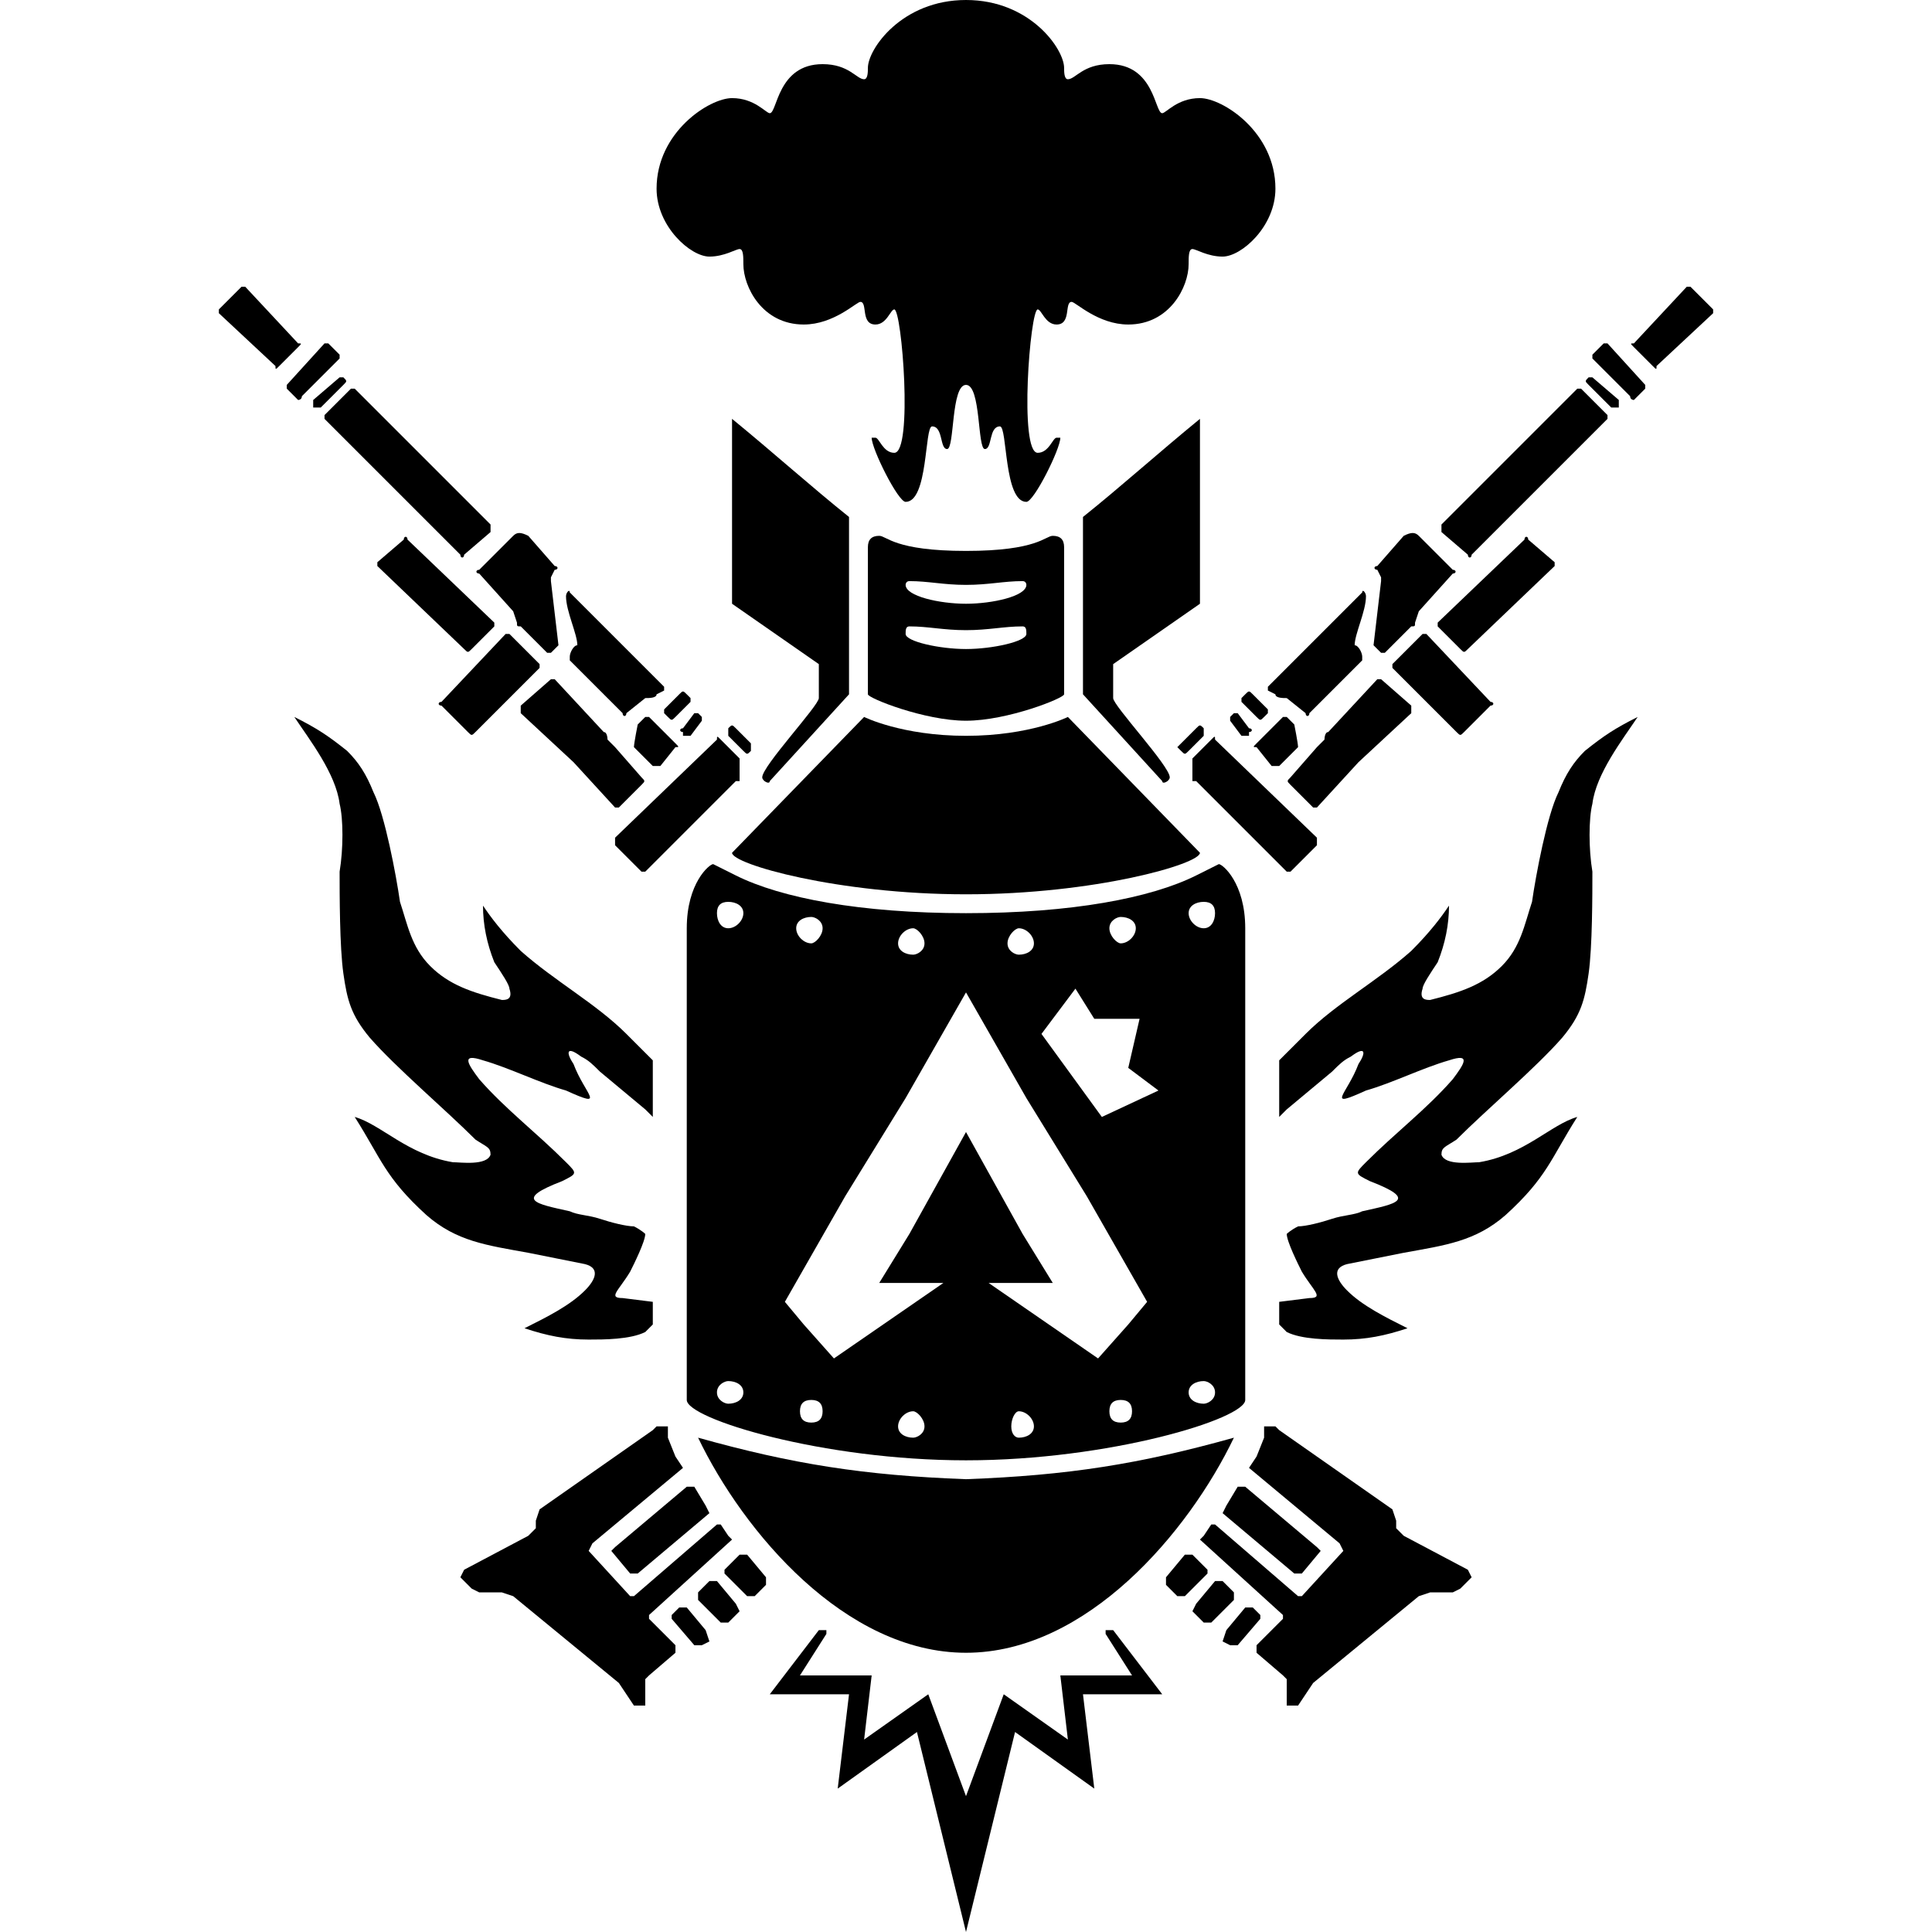
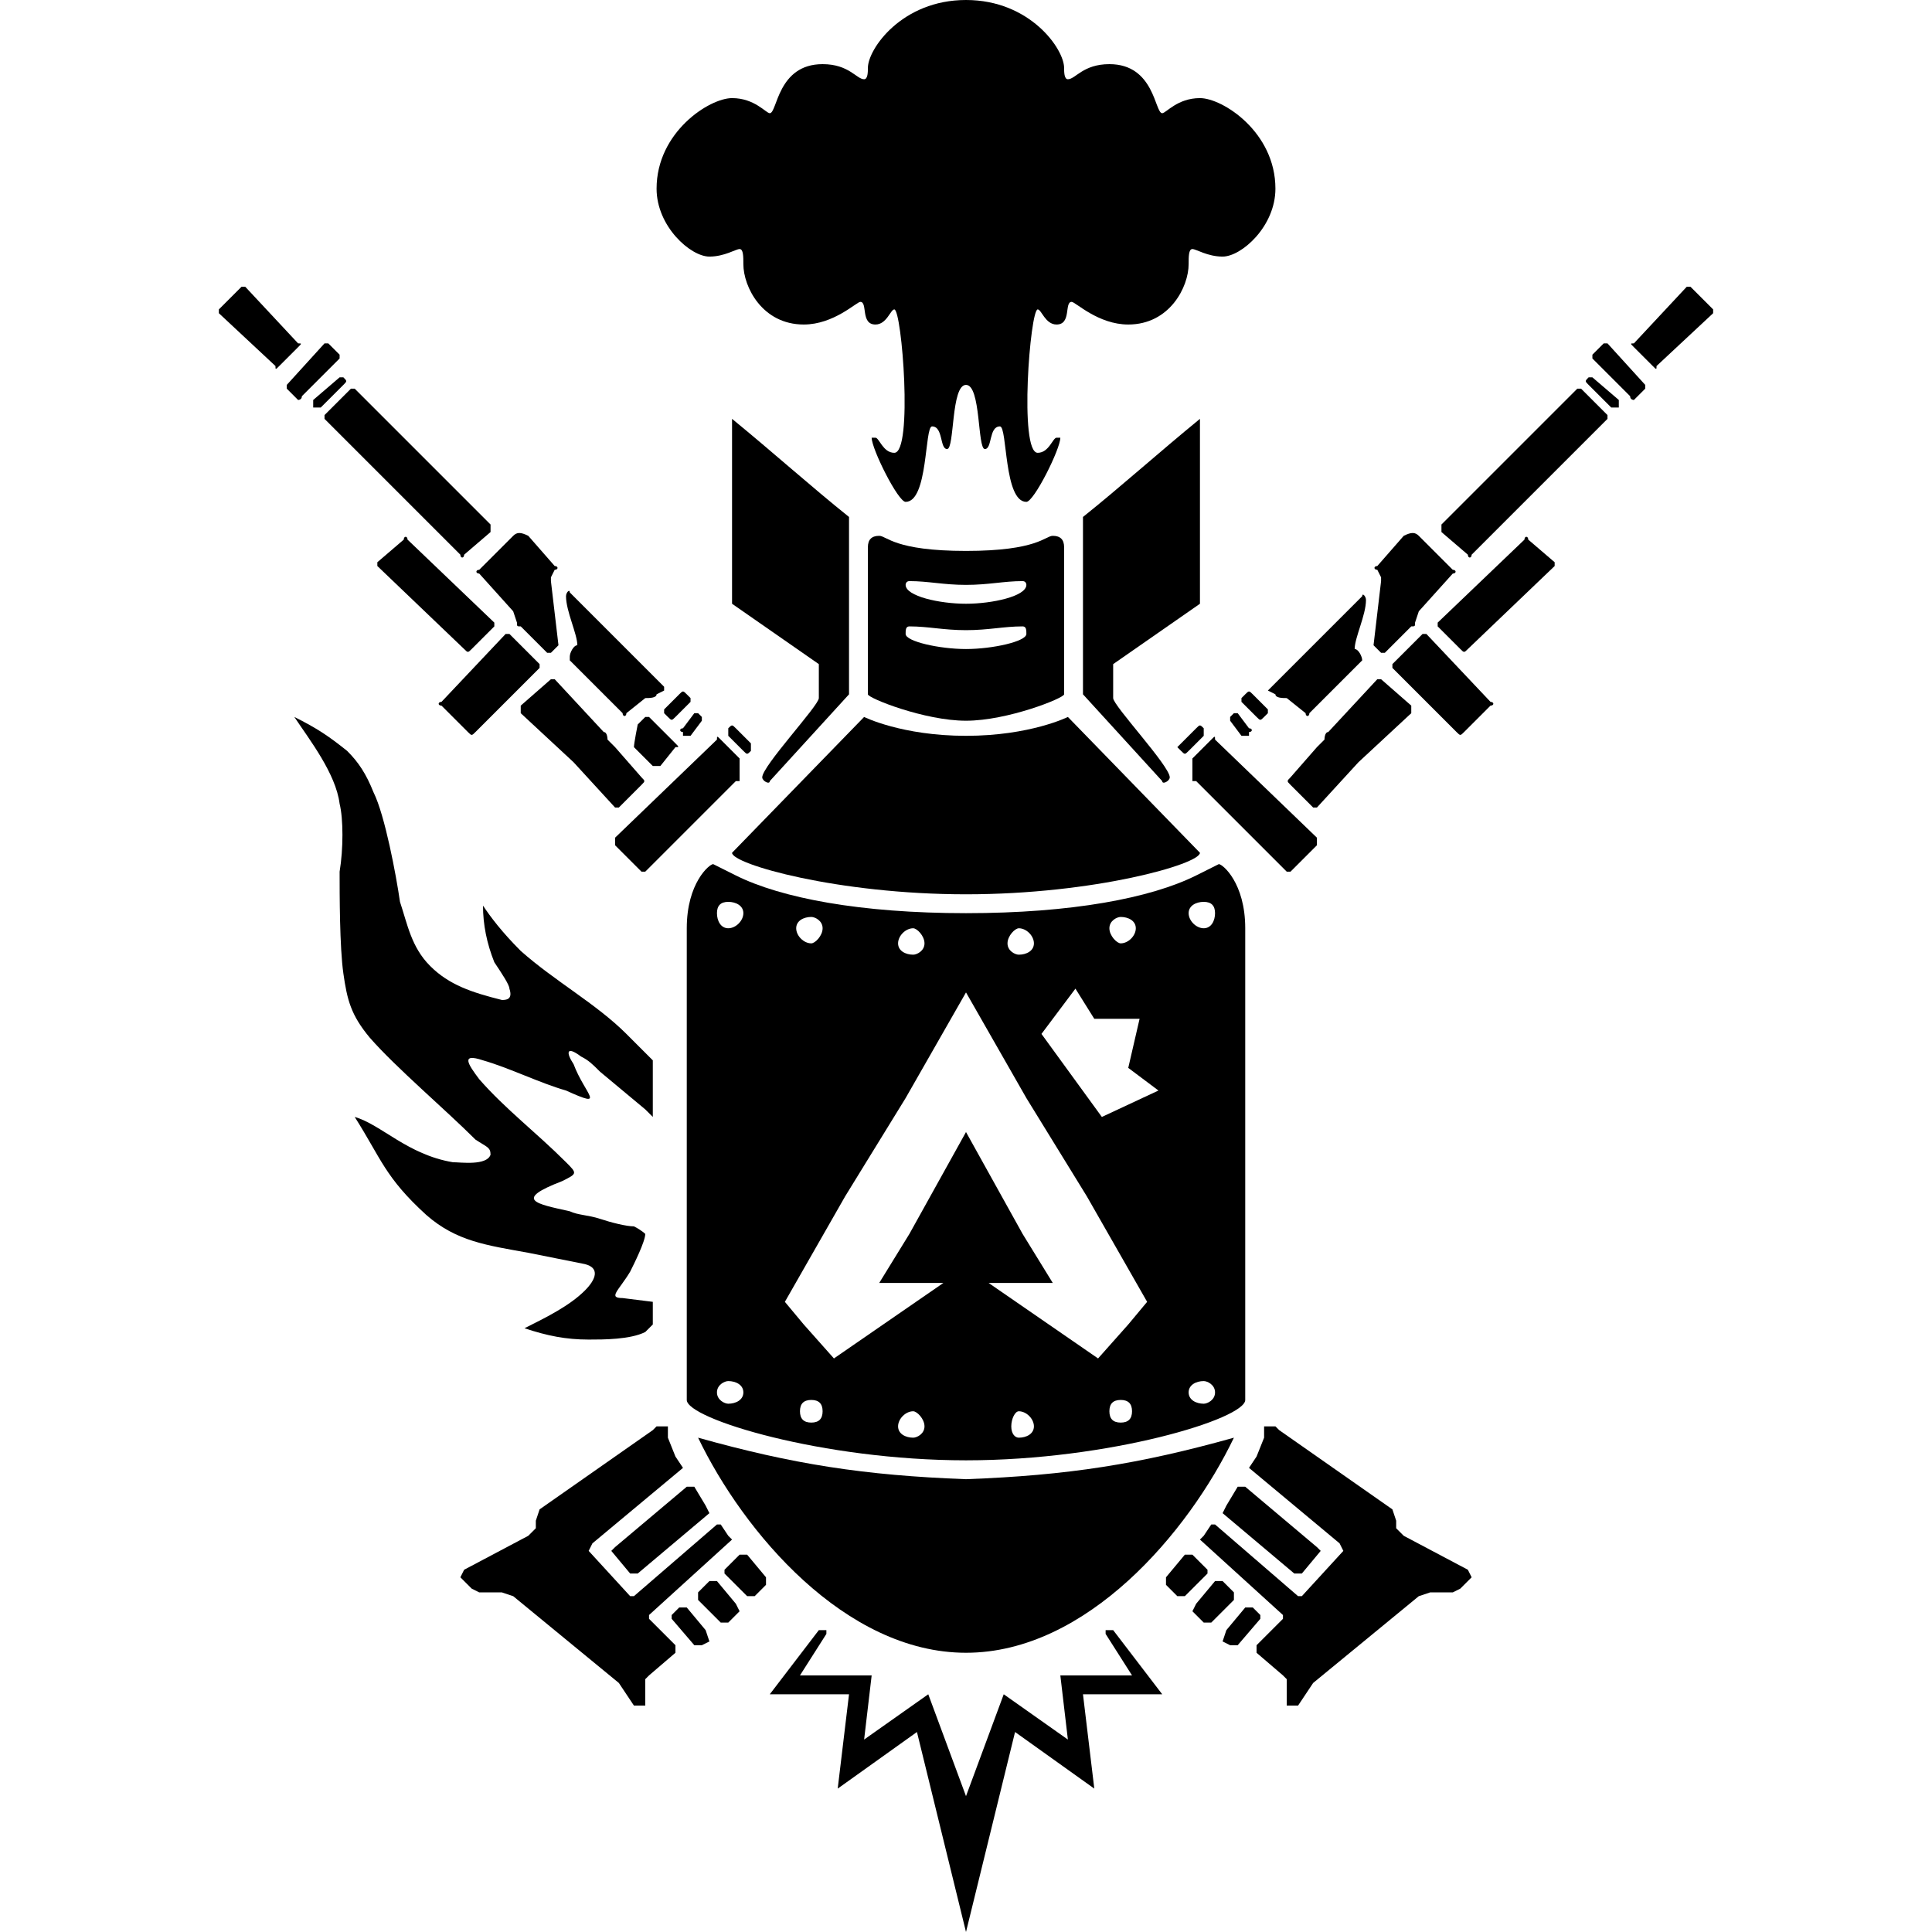
<svg xmlns="http://www.w3.org/2000/svg" xmlns:ns1="http://www.inkscape.org/namespaces/inkscape" xmlns:ns2="http://sodipodi.sourceforge.net/DTD/sodipodi-0.dtd" xml:space="preserve" width="512px" height="512px" version="1.1" style="shape-rendering:geometricPrecision; text-rendering:geometricPrecision; image-rendering:optimizeQuality; fill-rule:evenodd; clip-rule:evenodd" viewBox="0 0 512 512" ns1:version="1.2.2 (732a01da63, 2022-12-09)" ns2:docname="Season_8.svg" id="svg105">
  <defs id="defs4">
    <style type="text/css" id="style2">
   
    .fil0 {fill:#2B3B3C}
   
  </style>
  </defs>
  <g id="Layer_x0020_1" ns1:label="Layer 1">
    <path class="fil0" d="M189 229c-1,0 -7,5 -7,17l0 125c0,5 36,16 74,16 38,0 74,-11 74,-16l0 -125c0,-12 -6,-17 -7,-17 0,0 -4,2 -6,3 -12,6 -33,10 -61,10 -28,0 -49,-4 -61,-10 -2,-1 -6,-3 -6,-3zm67 34l-16 28 -16 26 0 0 -16 28 5 6 0 0 8 9 29 -20 -17 0 8 -13 15 -27 0 0 0 0 0 0 0 0 15 27 8 13 -17 0 29 20 8 -9 0 0 5 -6 -16 -28 0 0 -16 -26 -16 -28 0 0zm29 -1l-9 12 16 22 15 -7 -8 -6 3 -13 -12 0 -5 -8 0 0zm-70 -19c1,0 3,1 3,3 0,2 -2,4 -3,4 -2,0 -4,-2 -4,-4 0,-2 2,-3 4,-3zm0 128c2,0 3,1 3,3 0,2 -1,3 -3,3 -2,0 -3,-1 -3,-3 0,-2 1,-3 3,-3zm55 3c-1,0 -2,2 -2,4 0,2 1,3 2,3 2,0 4,-1 4,-3 0,-2 -2,-4 -4,-4zm49 -8c-2,0 -4,1 -4,3 0,2 2,3 4,3 1,0 3,-1 3,-3 0,-2 -2,-3 -3,-3zm-22 5c-2,0 -3,1 -3,3 0,2 1,3 3,3 2,0 3,-1 3,-3 0,-2 -1,-3 -3,-3zm-55 3c1,0 3,2 3,4 0,2 -2,3 -3,3 -2,0 -4,-1 -4,-3 0,-2 2,-4 4,-4zm-49 -8c2,0 4,1 4,3 0,2 -2,3 -4,3 -1,0 -3,-1 -3,-3 0,-2 2,-3 3,-3zm126 -127c-2,0 -4,1 -4,3 0,2 2,4 4,4 2,0 3,-2 3,-4 0,-2 -1,-3 -3,-3zm-49 7c-1,0 -3,2 -3,4 0,2 2,3 3,3 2,0 4,-1 4,-3 0,-2 -2,-4 -4,-4zm27 -3c-1,0 -3,1 -3,3 0,2 2,4 3,4 2,0 4,-2 4,-4 0,-2 -2,-3 -4,-3zm-104 -4c2,0 4,1 4,3 0,2 -2,4 -4,4 -2,0 -3,-2 -3,-4 0,-2 1,-3 3,-3zm49 7c1,0 3,2 3,4 0,2 -2,3 -3,3 -2,0 -4,-1 -4,-3 0,-2 2,-4 4,-4z" id="path7" style="fill:#000000" />
    <ns2:namedview id="base" pagecolor="#ffffff" bordercolor="#666666" borderopacity="1.0" ns1:pageopacity="0.0" ns1:pageshadow="2" ns1:zoom="2" ns1:cx="30.75" ns1:cy="242.75" ns1:document-units="mm" ns1:current-layer="Layer_x0020_1" ns1:document-rotation="0" showgrid="false" fit-margin-top="0" fit-margin-left="0" fit-margin-right="0" fit-margin-bottom="0" ns1:window-width="2560" ns1:window-height="1361" ns1:window-x="-9" ns1:window-y="-9" ns1:window-maximized="1" ns1:showpageshadow="2" ns1:pagecheckerboard="0" ns1:deskcolor="#d1d1d1" />
    <path class="fil0" d="M229 21c-2,0 -4,-4 -11,-4 -12,0 -12,13 -14,13 -1,0 -4,-4 -10,-4 -6,0 -20,9 -20,24 0,10 9,18 14,18 4,0 7,-2 8,-2 1,0 1,2 1,4 0,6 5,16 16,16 8,0 14,-6 15,-6 2,0 0,6 4,6 3,0 4,-4 5,-4 2,0 5,38 0,38 -3,0 -4,-4 -5,-4 -1,0 -1,0 -1,0 0,3 7,17 9,17 6,0 5,-20 7,-20 3,0 2,6 4,6 2,0 1,-17 5,-17 4,0 3,17 5,17 2,0 1,-6 4,-6 2,0 1,20 7,20 2,0 9,-14 9,-17 0,0 0,0 -1,0 -1,0 -2,4 -5,4 -5,0 -2,-38 0,-38 1,0 2,4 5,4 4,0 2,-6 4,-6 1,0 7,6 15,6 11,0 16,-10 16,-16 0,-2 0,-4 1,-4 1,0 4,2 8,2 5,0 14,-8 14,-18 0,-15 -14,-24 -20,-24 -6,0 -9,4 -10,4 -2,0 -2,-13 -14,-13 -7,0 -9,4 -11,4 -1,0 -1,-2 -1,-3 0,-5 -9,-18 -26,-18 -17,0 -26,13 -26,18 0,1 0,3 -1,3z" id="path10" style="fill:#000000" />
    <path class="fil0" d="M256 392c-27,-1 -46,-4 -71,-11 12,25 39,57 71,57 32,0 59,-32 71,-57 -25,7 -44,10 -71,11z" id="path12" style="fill:#000000" />
    <path class="fil0" d="M256 195c-17,0 -27,-5 -27,-5 0,0 -35,36 -35,36 0,3 28,11 62,11 34,0 62,-8 62,-11 0,0 -35,-36 -35,-36 0,0 -10,5 -27,5z" id="path14" style="fill:#000000" />
    <path class="fil0" d="M256 146c-19,0 -21,-4 -23,-4 -2,0 -3,1 -3,3l0 39c0,1 15,7 26,7 11,0 26,-6 26,-7l0 -39c0,-2 -1,-3 -3,-3 -2,0 -4,4 -23,4zm-16 22c0,-1 0,-2 1,-2 5,0 9,1 15,1 6,0 10,-1 15,-1 1,0 1,1 1,2 0,2 -9,4 -16,4 -7,0 -16,-2 -16,-4l0 0zm0 -13c0,0 0,-1 1,-1 5,0 9,1 15,1 6,0 10,-1 15,-1 1,0 1,1 1,1 0,3 -9,5 -16,5 -7,0 -16,-2 -16,-5l0 0z" id="path16" style="fill:#000000" />
    <path class="fil0" d="M217 176c0,3 0,7 0,9 0,2 -15,18 -15,21 0,1 2,2 2,1l21 -23 0 -47c-10,-8 -20,-17 -31,-26l0 49c0,0 23,16 23,16l0 0z" id="path18" style="fill:#000000" />
    <polygon class="fil0" points="204,449 217,432 219,432 219,433 212,444 231,444 229,461 246,449 256,476 266,449 283,461 281,444 300,444 293,433 293,432 295,432 308,449 287,449 290,474 269,459 256,512 243,459 222,474 225,449 204,449 " id="polygon20" style="fill:#000000" />
    <polygon class="fil0" points="162,411 163,410 182,394 184,394 187,399 188,401 169,417 167,417 162,411 " id="polygon22" style="fill:#000000" />
    <polygon class="fil0" points="192,417 192,416 196,412 198,412 203,418 203,420 200,423 198,423 192,417 " id="polygon24" style="fill:#000000" />
    <polygon class="fil0" points="178,429 178,428 180,426 182,426 187,432 188,435 186,436 184,436 " id="polygon26" style="fill:#000000" />
    <polygon class="fil0" points="122,418 123,416 140,407 142,405 142,403 143,400 173,379 174,378 177,378 177,381 179,386 181,389 157,409 156,411 167,423 168,423 190,404 191,404 193,407 194,408 172,428 172,429 179,436 179,438 172,444 171,445 171,452 170,452 168,452 164,446 136,423 133,422 127,422 125,421 122,418 " id="polygon28" style="fill:#000000" />
    <path class="fil0" d="M295 176c0,3 0,7 0,9 0,2 15,18 15,21 0,1 -2,2 -2,1l-21 -23 0 -47c10,-8 20,-17 31,-26l0 49c0,0 -23,16 -23,16l0 0z" id="path30" style="fill:#000000" />
    <polygon class="fil0" points="350,411 349,410 330,394 328,394 325,399 324,401 343,417 345,417 350,411 " id="polygon32" style="fill:#000000" />
    <polygon class="fil0" points="320,417 320,416 316,412 314,412 309,418 309,420 312,423 314,423 320,417 " id="polygon34" style="fill:#000000" />
    <polygon class="fil0" points="334,429 334,428 332,426 330,426 325,432 324,435 326,436 328,436 " id="polygon36" style="fill:#000000" />
    <polygon class="fil0" points="390,418 389,416 372,407 370,405 370,403 369,400 339,379 338,378 335,378 335,381 333,386 331,389 355,409 356,411 345,423 344,423 322,404 321,404 319,407 318,408 340,428 340,429 333,436 333,438 340,444 341,445 341,452 342,452 344,452 348,446 376,423 379,422 385,422 387,421 390,418 " id="polygon38" style="fill:#000000" />
    <path class="fil0" d="M128 240c0,5 1,10 3,15 2,3 4,6 4,7 1,3 -1,3 -2,3 -8,-2 -14,-4 -19,-9 -5,-5 -6,-11 -8,-17 -1,-7 -4,-23 -7,-29 -2,-5 -4,-8 -7,-11 -5,-4 -8,-6 -14,-9 4,6 11,15 12,23 1,4 1,12 0,18 0,6 0,20 1,27 1,7 2,11 7,17 7,8 20,19 28,27 3,2 4,2 4,4 -1,3 -8,2 -10,2 -12,-2 -19,-10 -26,-12 7,11 8,16 19,26 8,7 16,8 27,10l15 3c4,1 3,4 0,7 -4,4 -10,7 -16,10 6,2 11,3 17,3 4,0 11,0 15,-2 0,0 1,-1 2,-2l0 -6 -8 -1c-4,0 -1,-2 2,-7 1,-2 4,-8 4,-10 0,0 -1,-1 -3,-2 -2,0 -6,-1 -9,-2 -3,-1 -6,-1 -8,-2 -9,-2 -15,-3 -2,-8 4,-2 4,-2 1,-5 -8,-8 -16,-14 -23,-22 -3,-4 -5,-7 1,-5 7,2 15,6 22,8 11,5 5,1 2,-7 -2,-3 -2,-5 2,-2 2,1 3,2 5,4l12 10c1,1 1,1 2,2l0 -15c-2,-2 -5,-5 -7,-7 -8,-8 -19,-14 -28,-22 -5,-5 -8,-9 -10,-12z" id="path40" style="fill:#000000" />
    <path class="fil0" d="M126 194l17 -17c0,0 0,-1 0,-1l-8 -8c0,0 -1,0 -1,0l-17 18c-1,0 -1,1 0,1l7 7c1,1 1,1 2,0z" id="path42" style="fill:#000000" />
    <path class="fil0" d="M138 189l14 13 0 0 11 12c0,0 1,0 1,0l6 -6c1,-1 1,-1 0,-2l-7 -8 -2 -2c0,0 0,-2 -1,-2l-13 -14c-1,0 -1,0 -1,0l-8 7c0,1 0,1 0,2l0 0 0 0z" id="path44" style="fill:#000000" />
    <path class="fil0" d="M168 198l5 5c1,0 1,0 2,0l4 -5c1,0 1,0 0,-1l-7 -7c0,0 -1,0 -1,0l-2 2c0,0 -1,5 -1,6l0 0z" id="path46" style="fill:#000000" />
    <path class="fil0" d="M151 175l14 14c0,1 1,1 1,0l5 -4c1,0 3,0 3,-1l2 -1c0,-1 0,-1 0,-1l-25 -25c0,-1 -1,0 -1,1 0,4 3,10 3,13 -1,0 -2,2 -2,3 0,1 0,1 0,1l0 0z" id="path48" style="fill:#000000" />
    <path class="fil0" d="M179 190l4 -4c0,0 0,-1 0,-1l-1 -1c-1,-1 -1,-1 -2,0l-4 4c0,0 0,1 0,1l1 1c1,1 1,1 2,0z" id="path50" style="fill:#000000" />
    <path class="fil0" d="M183 195l3 -4c0,0 0,0 0,-1l-1 -1c0,0 -1,0 -1,0l-3 4c-1,0 -1,1 0,1l0 1c1,0 1,0 2,0z" id="path52" style="fill:#000000" />
    <path class="fil0" d="M171 231l24 -24 1 0c0,-1 0,-6 0,-6l-5 -5c-1,-1 -1,-1 -1,0l-27 26c0,1 0,1 0,2l7 7c0,0 1,0 1,0l0 0z" id="path54" style="fill:#000000" />
    <path class="fil0" d="M138 166l7 7c0,0 1,0 1,0l1 -1c1,-1 1,-1 1,-1l-2 -17 0 -1 1 -2c1,0 1,-1 0,-1l-7 -8c-2,-1 -3,-1 -4,0l-9 9c-1,0 -1,1 0,1l9 10 1 3c0,1 0,1 1,1l0 0z" id="path56" style="fill:#000000" />
    <path class="fil0" d="M86 111l36 36c0,1 1,1 1,0l7 -6c0,-1 0,-1 0,-2l-36 -36c0,0 -1,0 -1,0l-7 7c0,0 0,1 0,1z" id="path58" style="fill:#000000" />
    <path class="fil0" d="M58 83l15 14c0,1 0,1 1,0l5 -5c1,-1 1,-1 0,-1l-14 -15c-1,0 -1,0 -1,0l-6 6c0,0 0,0 0,1z" id="path60" style="fill:#000000" />
    <path class="fil0" d="M80 105l10 -10c0,0 0,-1 0,-1l-3 -3c0,0 -1,0 -1,0l-10 11c0,0 0,1 0,1l3 3c0,0 1,0 1,-1z" id="path62" style="fill:#000000" />
    <path class="fil0" d="M85 108l6 -6c1,-1 1,-1 0,-2l0 0c0,0 -1,0 -1,0l-7 6c0,1 0,1 0,2l1 0c0,0 0,0 1,0z" id="path64" style="fill:#000000" />
    <path class="fil0" d="M100 150l23 22c1,1 1,1 2,0l6 -6c0,0 0,-1 0,-1l-23 -22c0,-1 -1,-1 -1,0l-7 6c0,1 0,1 0,1z" id="path66" style="fill:#000000" />
    <path class="fil0" d="M386 194l-17 -17c0,0 0,-1 0,-1l8 -8c0,0 1,0 1,0l17 18c1,0 1,1 0,1l-7 7c-1,1 -1,1 -2,0z" id="path68" style="fill:#000000" />
    <path class="fil0" d="M374 189l-14 13 0 0 -11 12c0,0 -1,0 -1,0l-6 -6c-1,-1 -1,-1 0,-2l7 -8 2 -2c0,0 0,-2 1,-2l13 -14c1,0 1,0 1,0l8 7c0,1 0,1 0,2l0 0 0 0z" id="path70" style="fill:#000000" />
-     <path class="fil0" d="M344 198l-5 5c-1,0 -1,0 -2,0l-4 -5c-1,0 -1,0 0,-1l7 -7c0,0 1,0 1,0l2 2c0,0 1,5 1,6l0 0z" id="path72" style="fill:#000000" />
-     <path class="fil0" d="M361 175l-14 14c0,1 -1,1 -1,0l-5 -4c-1,0 -3,0 -3,-1l-2 -1c0,-1 0,-1 0,-1l25 -25c0,-1 1,0 1,1 0,4 -3,10 -3,13 1,0 2,2 2,3 0,1 0,1 0,1l0 0z" id="path74" style="fill:#000000" />
+     <path class="fil0" d="M361 175l-14 14c0,1 -1,1 -1,0l-5 -4c-1,0 -3,0 -3,-1l-2 -1l25 -25c0,-1 1,0 1,1 0,4 -3,10 -3,13 1,0 2,2 2,3 0,1 0,1 0,1l0 0z" id="path74" style="fill:#000000" />
    <path class="fil0" d="M333 190l-4 -4c0,0 0,-1 0,-1l1 -1c1,-1 1,-1 2,0l4 4c0,0 0,1 0,1l-1 1c-1,1 -1,1 -2,0z" id="path76" style="fill:#000000" />
    <path class="fil0" d="M329 195l-3 -4c0,0 0,0 0,-1l1 -1c0,0 1,0 1,0l3 4c1,0 1,1 0,1l0 1c-1,0 -1,0 -2,0z" id="path78" style="fill:#000000" />
    <path class="fil0" d="M341 231l-24 -24 -1 0c0,-1 0,-6 0,-6l5 -5c1,-1 1,-1 1,0l27 26c0,1 0,1 0,2l-7 7c0,0 -1,0 -1,0l0 0z" id="path80" style="fill:#000000" />
    <path class="fil0" d="M374 166l-7 7c0,0 -1,0 -1,0l-1 -1c-1,-1 -1,-1 -1,-1l2 -17 0 -1 -1 -2c-1,0 -1,-1 0,-1l7 -8c2,-1 3,-1 4,0l9 9c1,0 1,1 0,1l-9 10 -1 3c0,1 0,1 -1,1l0 0z" id="path82" style="fill:#000000" />
    <path class="fil0" d="M426 111l-36 36c0,1 -1,1 -1,0l-7 -6c0,-1 0,-1 0,-2l36 -36c0,0 1,0 1,0l7 7c0,0 0,1 0,1z" id="path84" style="fill:#000000" />
    <path class="fil0" d="M454 83l-15 14c0,1 0,1 -1,0l-5 -5c-1,-1 -1,-1 0,-1l14 -15c1,0 1,0 1,0l6 6c0,0 0,0 0,1z" id="path86" style="fill:#000000" />
    <path class="fil0" d="M432 105l-10 -10c0,0 0,-1 0,-1l3 -3c0,0 1,0 1,0l10 11c0,0 0,1 0,1l-3 3c0,0 -1,0 -1,-1z" id="path88" style="fill:#000000" />
    <path class="fil0" d="M427 108l-6 -6c-1,-1 -1,-1 0,-2l0 0c0,0 1,0 1,0l7 6c0,1 0,1 0,2l-1 0c0,0 0,0 -1,0z" id="path90" style="fill:#000000" />
    <path class="fil0" d="M412 150l-23 22c-1,1 -1,1 -2,0l-6 -6c0,0 0,-1 0,-1l23 -22c0,-1 1,-1 1,0l7 6c0,1 0,1 0,1z" id="path92" style="fill:#000000" />
-     <path class="fil0" d="M384 240c0,5 -1,10 -3,15 -2,3 -4,6 -4,7 -1,3 1,3 2,3 8,-2 14,-4 19,-9 5,-5 6,-11 8,-17 1,-7 4,-23 7,-29 2,-5 4,-8 7,-11 5,-4 8,-6 14,-9 -4,6 -11,15 -12,23 -1,4 -1,12 0,18 0,6 0,20 -1,27 -1,7 -2,11 -7,17 -7,8 -20,19 -28,27 -3,2 -4,2 -4,4 1,3 8,2 10,2 12,-2 19,-10 26,-12 -7,11 -8,16 -19,26 -8,7 -16,8 -27,10l-15 3c-4,1 -3,4 0,7 4,4 10,7 16,10 -6,2 -11,3 -17,3 -4,0 -11,0 -15,-2 0,0 -1,-1 -2,-2l0 -6 8 -1c4,0 1,-2 -2,-7 -1,-2 -4,-8 -4,-10 0,0 1,-1 3,-2 2,0 6,-1 9,-2 3,-1 6,-1 8,-2 9,-2 15,-3 2,-8 -4,-2 -4,-2 -1,-5 8,-8 16,-14 23,-22 3,-4 5,-7 -1,-5 -7,2 -15,6 -22,8 -11,5 -5,1 -2,-7 2,-3 2,-5 -2,-2 -2,1 -3,2 -5,4l-12 10c-1,1 -1,1 -2,2l0 -15c2,-2 5,-5 7,-7 8,-8 19,-14 28,-22 5,-5 8,-9 10,-12z" id="path94" style="fill:#000000" />
    <polygon class="fil0" points="325,419 322,419 317,425 316,427 319,430 321,430 327,424 327,422 324,419 " id="polygon96" style="fill:#000000" />
    <polygon class="fil0" points="187,419 190,419 195,425 196,427 193,430 191,430 185,424 185,422 188,419 " id="polygon98" style="fill:#000000" />
    <path class="fil0" d="M197 199l-4 -4c0,0 0,-1 0,-1l0 -1c1,-1 1,-1 2,0l4 4c0,0 0,1 0,1l0 1c-1,1 -1,1 -2,0z" id="path100" style="fill:#000000" />
    <path class="fil0" d="M315 199l4 -4c0,0 0,-1 0,-1l0 -1c-1,-1 -1,-1 -2,0l-4 4c0,0 -1,1 -1,1l1 1c1,1 1,1 2,0z" id="path102" style="fill:#000000" />
  </g>
</svg>